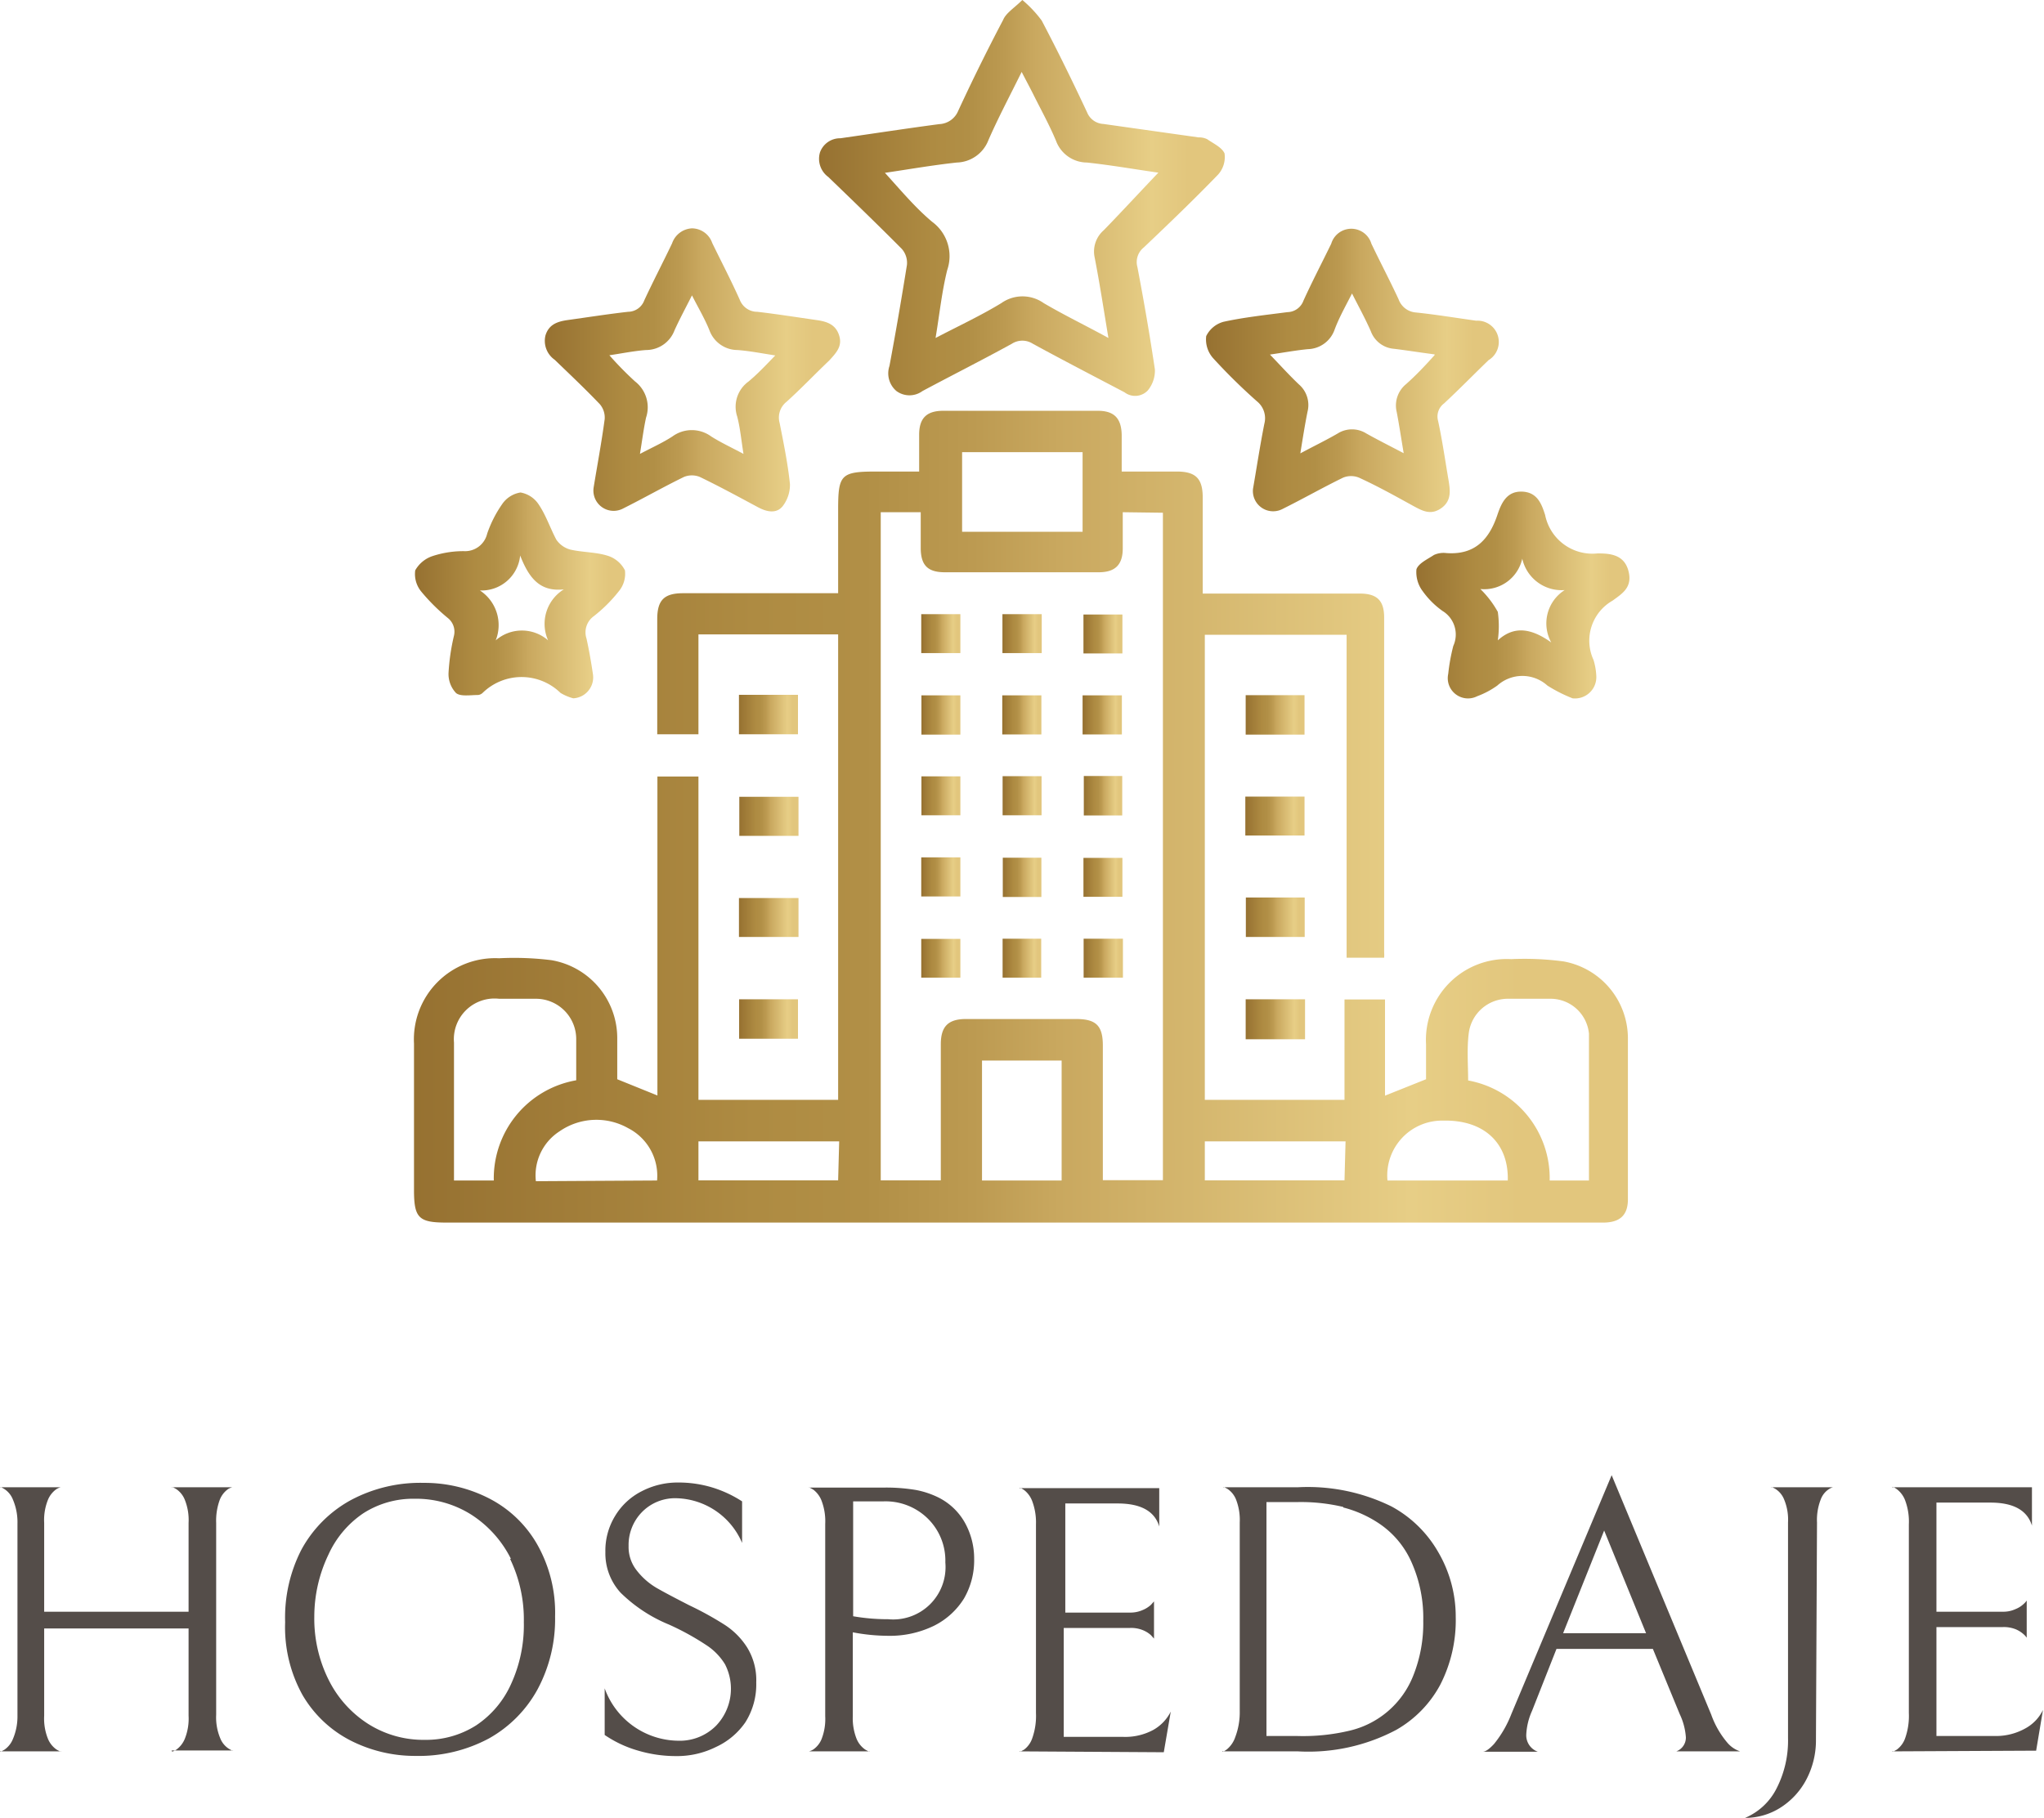
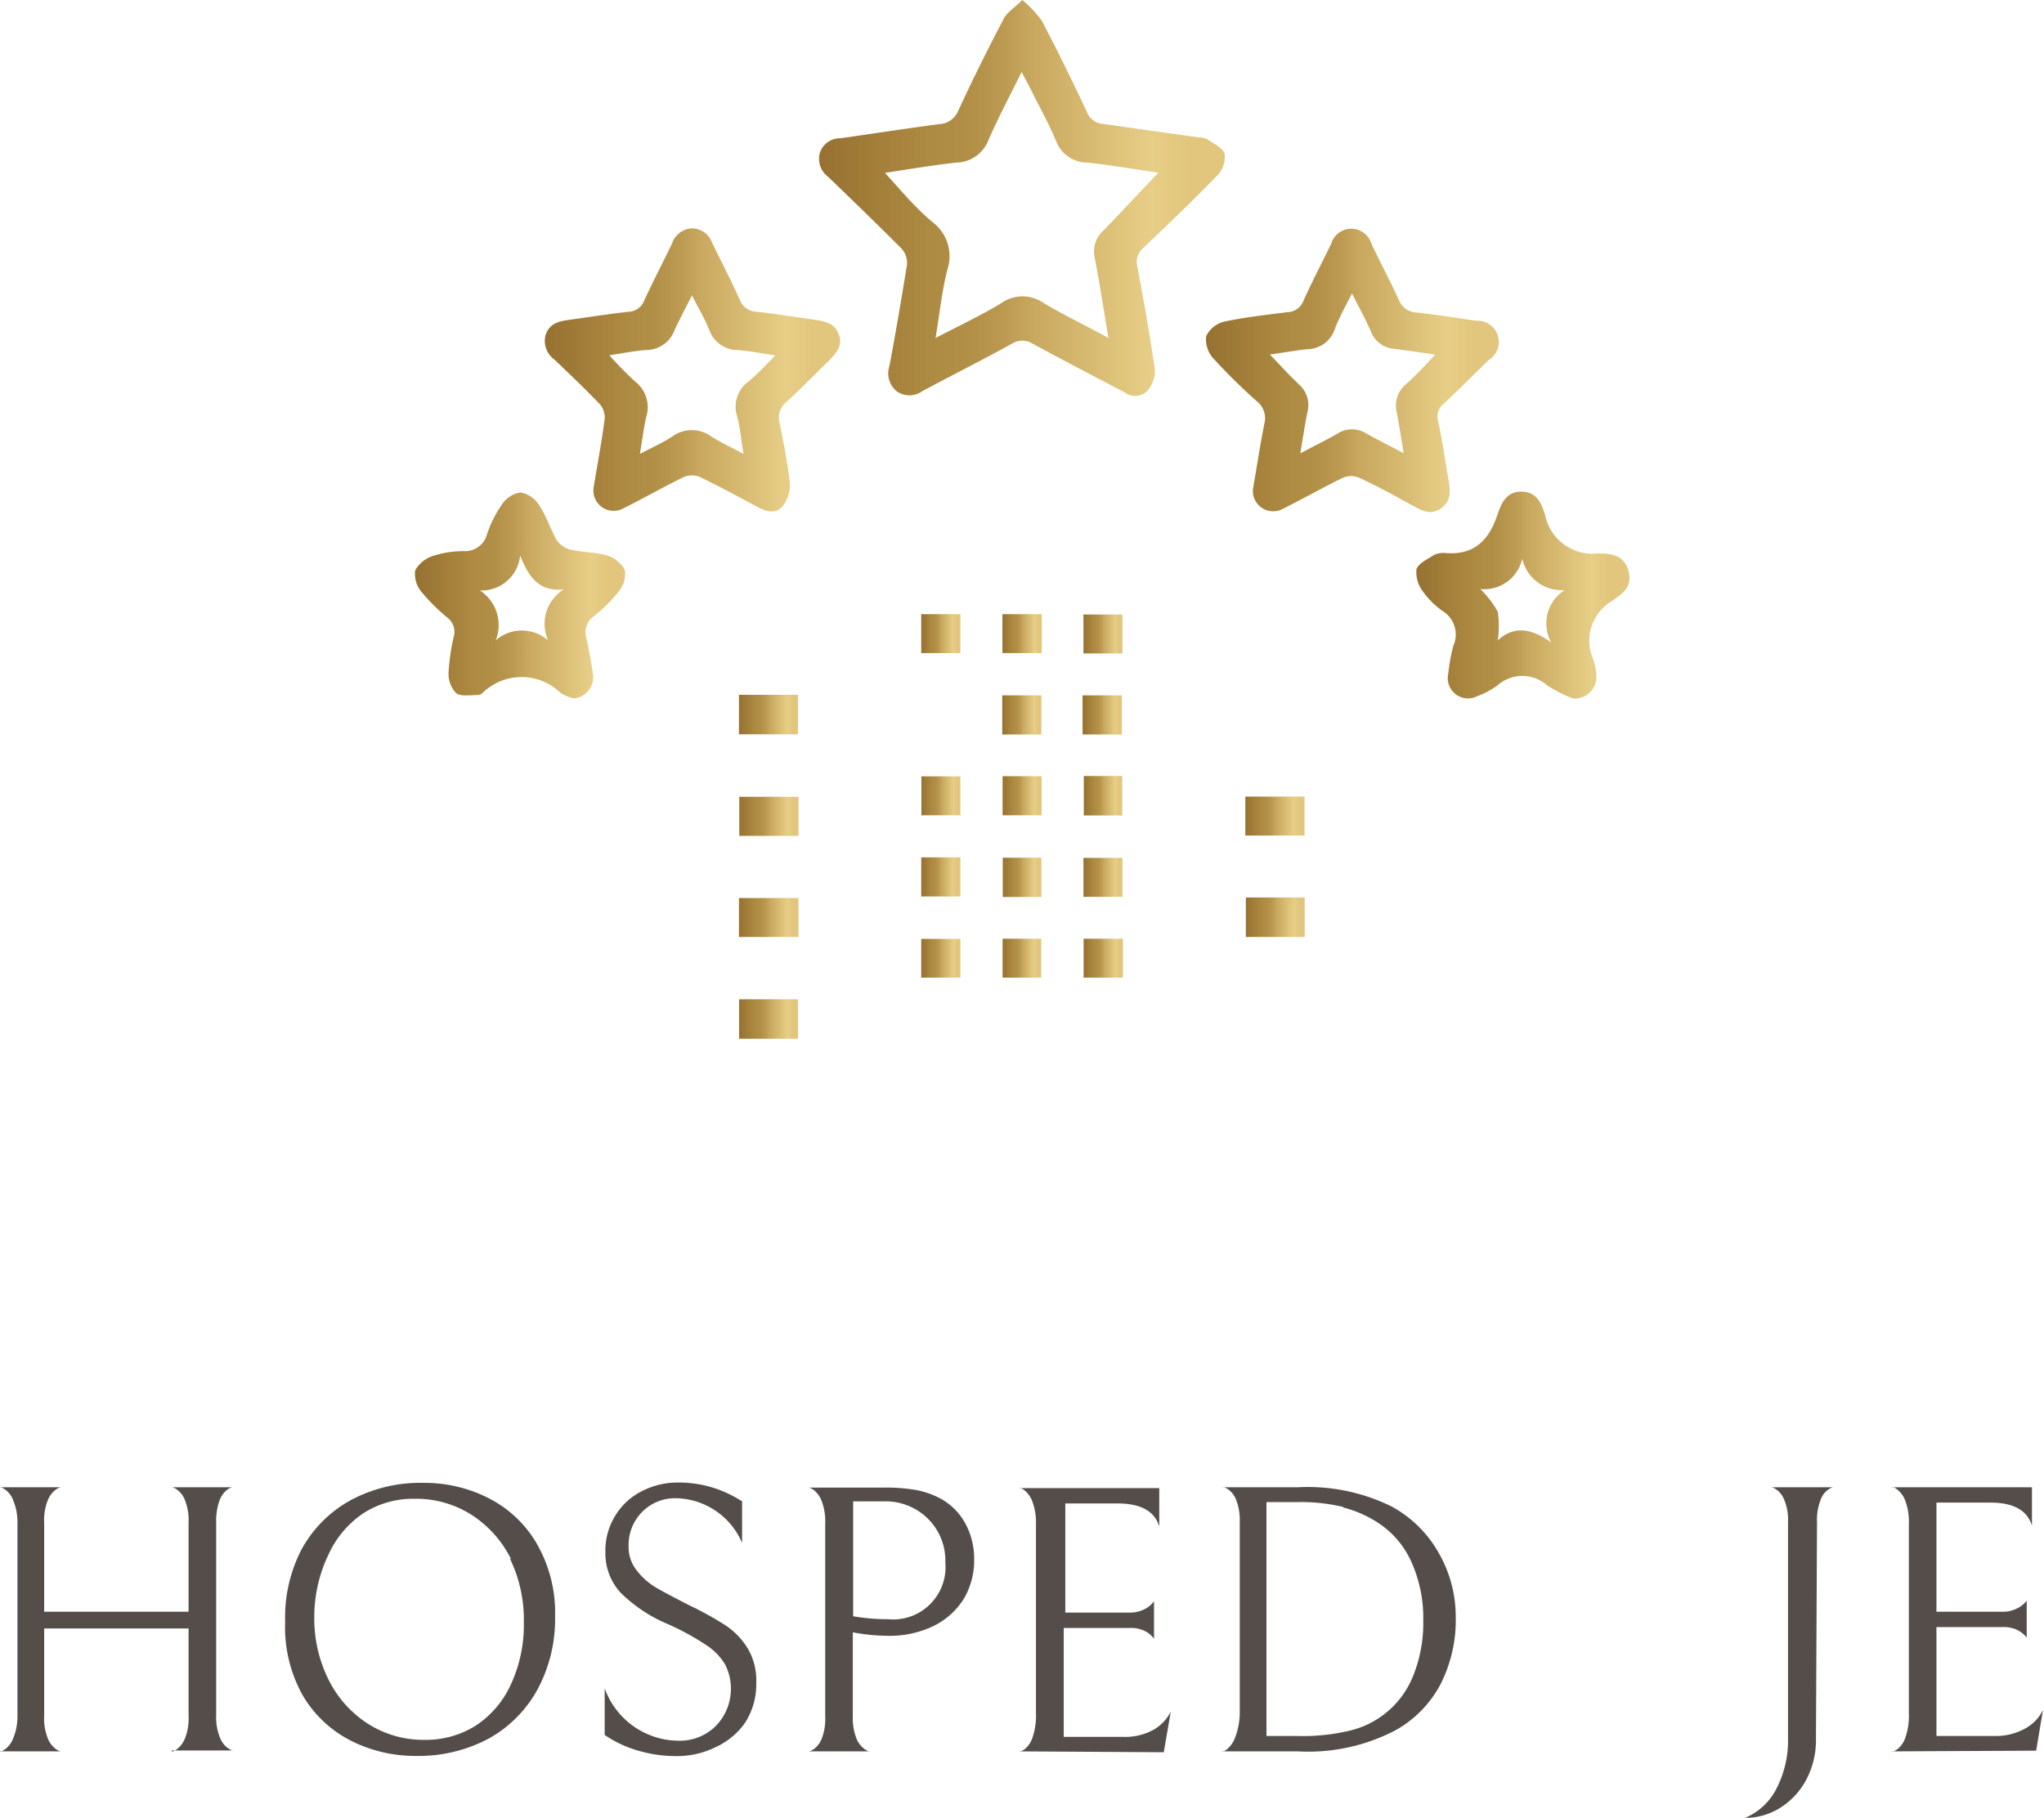
<svg xmlns="http://www.w3.org/2000/svg" xmlns:xlink="http://www.w3.org/1999/xlink" viewBox="0 0 117.06 104.13">
  <defs>
    <style>.cls-1{fill:#544d49;}.cls-2{fill:url(#Degradado_sin_nombre_40);}.cls-3{fill:url(#Degradado_sin_nombre_40-2);}.cls-4{fill:url(#Degradado_sin_nombre_40-3);}.cls-5{fill:url(#Degradado_sin_nombre_40-4);}.cls-6{fill:url(#Degradado_sin_nombre_40-5);}.cls-7{fill:url(#Degradado_sin_nombre_40-6);}.cls-8{fill:url(#Degradado_sin_nombre_40-7);}.cls-9{fill:url(#Degradado_sin_nombre_40-8);}.cls-10{fill:url(#Degradado_sin_nombre_40-9);}.cls-11{fill:url(#Degradado_sin_nombre_40-10);}.cls-12{fill:url(#Degradado_sin_nombre_40-11);}.cls-13{fill:url(#Degradado_sin_nombre_40-12);}.cls-14{fill:url(#Degradado_sin_nombre_40-13);}.cls-15{fill:url(#Degradado_sin_nombre_40-14);}.cls-16{fill:url(#Degradado_sin_nombre_40-15);}.cls-17{fill:url(#Degradado_sin_nombre_40-16);}.cls-18{fill:url(#Degradado_sin_nombre_40-17);}.cls-19{fill:url(#Degradado_sin_nombre_40-18);}.cls-20{fill:url(#Degradado_sin_nombre_40-19);}.cls-21{fill:url(#Degradado_sin_nombre_40-20);}.cls-22{fill:url(#Degradado_sin_nombre_40-21);}.cls-23{fill:url(#Degradado_sin_nombre_40-22);}.cls-24{fill:url(#Degradado_sin_nombre_40-23);}.cls-25{fill:url(#Degradado_sin_nombre_40-24);}.cls-26{fill:url(#Degradado_sin_nombre_40-25);}.cls-27{fill:url(#Degradado_sin_nombre_40-26);}.cls-28{fill:url(#Degradado_sin_nombre_40-27);}.cls-29{fill:url(#Degradado_sin_nombre_40-28);}.cls-30{fill:url(#Degradado_sin_nombre_40-29);}</style>
    <linearGradient id="Degradado_sin_nombre_40" x1="23.71" y1="46.75" x2="93.35" y2="46.75" gradientUnits="userSpaceOnUse">
      <stop offset="0" stop-color="#967131" />
      <stop offset="0.28" stop-color="#ae8b42" />
      <stop offset="0.37" stop-color="#b18f46" />
      <stop offset="0.46" stop-color="#bc9a51" />
      <stop offset="0.53" stop-color="#c9a85f" />
      <stop offset="0.82" stop-color="#e7ce86" />
      <stop offset="0.91" stop-color="#e2c67d" />
    </linearGradient>
    <linearGradient id="Degradado_sin_nombre_40-2" x1="46.85" y1="11.33" x2="70.13" y2="11.33" xlink:href="#Degradado_sin_nombre_40" />
    <linearGradient id="Degradado_sin_nombre_40-3" x1="31.17" y1="21.19" x2="48.08" y2="21.19" xlink:href="#Degradado_sin_nombre_40" />
    <linearGradient id="Degradado_sin_nombre_40-4" x1="69.05" y1="21.18" x2="85.88" y2="21.18" xlink:href="#Degradado_sin_nombre_40" />
    <linearGradient id="Degradado_sin_nombre_40-5" x1="23.79" y1="34.12" x2="35.98" y2="34.12" xlink:href="#Degradado_sin_nombre_40" />
    <linearGradient id="Degradado_sin_nombre_40-6" x1="81.09" y1="34.1" x2="93.34" y2="34.1" xlink:href="#Degradado_sin_nombre_40" />
    <linearGradient id="Degradado_sin_nombre_40-7" x1="71.34" y1="40.95" x2="74.71" y2="40.95" xlink:href="#Degradado_sin_nombre_40" />
    <linearGradient id="Degradado_sin_nombre_40-8" x1="42.34" y1="46.76" x2="45.73" y2="46.76" xlink:href="#Degradado_sin_nombre_40" />
    <linearGradient id="Degradado_sin_nombre_40-9" x1="71.32" y1="46.75" x2="74.71" y2="46.75" xlink:href="#Degradado_sin_nombre_40" />
    <linearGradient id="Degradado_sin_nombre_40-10" x1="42.32" y1="52.55" x2="45.73" y2="52.55" xlink:href="#Degradado_sin_nombre_40" />
    <linearGradient id="Degradado_sin_nombre_40-11" x1="71.35" y1="52.54" x2="74.72" y2="52.54" xlink:href="#Degradado_sin_nombre_40" />
    <linearGradient id="Degradado_sin_nombre_40-12" x1="42.32" y1="40.93" x2="45.7" y2="40.93" xlink:href="#Degradado_sin_nombre_40" />
    <linearGradient id="Degradado_sin_nombre_40-13" x1="42.33" y1="58.37" x2="45.7" y2="58.37" xlink:href="#Degradado_sin_nombre_40" />
    <linearGradient id="Degradado_sin_nombre_40-14" x1="71.34" y1="58.39" x2="74.74" y2="58.39" xlink:href="#Degradado_sin_nombre_40" />
    <linearGradient id="Degradado_sin_nombre_40-15" x1="57.4" y1="40.95" x2="59.64" y2="40.95" xlink:href="#Degradado_sin_nombre_40" />
    <linearGradient id="Degradado_sin_nombre_40-16" x1="62.04" y1="40.95" x2="64.29" y2="40.95" xlink:href="#Degradado_sin_nombre_40" />
    <linearGradient id="Degradado_sin_nombre_40-17" x1="52.77" y1="40.95" x2="55.01" y2="40.95" xlink:href="#Degradado_sin_nombre_40" />
    <linearGradient id="Degradado_sin_nombre_40-18" x1="57.42" y1="45.58" x2="59.65" y2="45.58" xlink:href="#Degradado_sin_nombre_40" />
    <linearGradient id="Degradado_sin_nombre_40-19" x1="62.07" y1="45.58" x2="64.27" y2="45.58" xlink:href="#Degradado_sin_nombre_40" />
    <linearGradient id="Degradado_sin_nombre_40-20" x1="52.76" y1="50.23" x2="54.99" y2="50.23" xlink:href="#Degradado_sin_nombre_40" />
    <linearGradient id="Degradado_sin_nombre_40-21" x1="57.43" y1="50.26" x2="59.64" y2="50.26" xlink:href="#Degradado_sin_nombre_40" />
    <linearGradient id="Degradado_sin_nombre_40-22" x1="62.05" y1="50.25" x2="64.28" y2="50.25" xlink:href="#Degradado_sin_nombre_40" />
    <linearGradient id="Degradado_sin_nombre_40-23" x1="52.76" y1="54.89" x2="55.02" y2="54.89" xlink:href="#Degradado_sin_nombre_40" />
    <linearGradient id="Degradado_sin_nombre_40-24" x1="57.42" y1="54.9" x2="59.63" y2="54.9" xlink:href="#Degradado_sin_nombre_40" />
    <linearGradient id="Degradado_sin_nombre_40-25" x1="62.06" y1="54.88" x2="64.31" y2="54.88" xlink:href="#Degradado_sin_nombre_40" />
    <linearGradient id="Degradado_sin_nombre_40-26" x1="62.05" y1="36.31" x2="64.28" y2="36.31" xlink:href="#Degradado_sin_nombre_40" />
    <linearGradient id="Degradado_sin_nombre_40-27" x1="57.41" y1="36.29" x2="59.66" y2="36.29" xlink:href="#Degradado_sin_nombre_40" />
    <linearGradient id="Degradado_sin_nombre_40-28" x1="52.76" y1="36.29" x2="54.99" y2="36.29" xlink:href="#Degradado_sin_nombre_40" />
    <linearGradient id="Degradado_sin_nombre_40-29" x1="52.77" y1="45.59" x2="55.01" y2="45.59" xlink:href="#Degradado_sin_nombre_40" />
  </defs>
  <g id="Capa_2" data-name="Capa 2">
    <g id="Capa_1-2" data-name="Capa 1">
      <path class="cls-1" d="M10.1,100.22a1.43,1.43,0,0,0,.48-.61,3.1,3.1,0,0,0,.22-1.33v-5H2.53v5a3.1,3.1,0,0,0,.22,1.33,1.4,1.4,0,0,0,.48.6c.18.11.27.14.27.11H0c0,.05.09,0,.26-.1a1.36,1.36,0,0,0,.48-.61A3.29,3.29,0,0,0,1,98.28v-11A3.29,3.29,0,0,0,.74,85.9a1.27,1.27,0,0,0-.48-.6c-.17-.11-.26-.14-.26-.11H3.5s-.09,0-.27.11a1.4,1.4,0,0,0-.48.6,3.1,3.1,0,0,0-.22,1.33v5.09H10.8V87.23a3.1,3.1,0,0,0-.22-1.33,1.33,1.33,0,0,0-.48-.6c-.18-.11-.27-.14-.27-.11h3.5s-.09,0-.26.1a1.36,1.36,0,0,0-.48.61,3.47,3.47,0,0,0-.21,1.33v11a3.08,3.08,0,0,0,.23,1.33,1.27,1.27,0,0,0,.48.6c.18.11.26.14.26.11H9.83C9.83,100.37,9.92,100.33,10.1,100.22Z" />
      <path class="cls-1" d="M17.26,88.77a7.09,7.09,0,0,1,2.81-2.83,8.43,8.43,0,0,1,4.2-1,8.09,8.09,0,0,1,3.7.87,6.68,6.68,0,0,1,2.77,2.61,7.93,7.93,0,0,1,1.05,4.18,8.5,8.5,0,0,1-1,4.16A7.13,7.13,0,0,1,28,99.58a8.49,8.49,0,0,1-4.19,1,8.13,8.13,0,0,1-3.71-.87,6.74,6.74,0,0,1-2.77-2.61,8,8,0,0,1-1-4.18A8.5,8.5,0,0,1,17.26,88.77Zm12,.52a6.41,6.41,0,0,0-2.27-2.53,5.92,5.92,0,0,0-3.25-.91,5.28,5.28,0,0,0-2.93.83,5.68,5.68,0,0,0-2,2.37A8.24,8.24,0,0,0,18,92.6a7.84,7.84,0,0,0,.82,3.62,6.34,6.34,0,0,0,2.27,2.53,5.91,5.91,0,0,0,3.24.91,5.34,5.34,0,0,0,2.94-.83,5.59,5.59,0,0,0,2-2.37A8.1,8.1,0,0,0,30,92.91,8,8,0,0,0,29.21,89.29Z" />
      <path class="cls-1" d="M36.52,100.27a6.59,6.59,0,0,1-1.89-.89V96.71a4.53,4.53,0,0,0,4.2,3A2.93,2.93,0,0,0,41,98.86a3.06,3.06,0,0,0,.52-3.53,3.46,3.46,0,0,0-1.09-1.11,15,15,0,0,0-2.11-1.16,8.6,8.6,0,0,1-2.78-1.83,3.34,3.34,0,0,1-.87-2.32,3.81,3.81,0,0,1,.56-2.08,3.76,3.76,0,0,1,1.52-1.41,4.46,4.46,0,0,1,2.1-.5,6.63,6.63,0,0,1,1.93.28A6.79,6.79,0,0,1,42.5,86v2.38a4.2,4.2,0,0,0-3.76-2.56,2.65,2.65,0,0,0-2,.82A2.69,2.69,0,0,0,36,88.55a2.16,2.16,0,0,0,.46,1.4,4,4,0,0,0,1.13,1c.45.26,1.08.59,1.88,1a18.73,18.73,0,0,1,2,1.1,4.26,4.26,0,0,1,1.32,1.32,3.56,3.56,0,0,1,.52,2,4.06,4.06,0,0,1-.62,2.28A4.14,4.14,0,0,1,41,100.07a5,5,0,0,1-2.28.52A7.65,7.65,0,0,1,36.52,100.27Z" />
      <path class="cls-1" d="M55.21,91.56a4.25,4.25,0,0,1-1.73,1.57,5.77,5.77,0,0,1-2.64.57,10.89,10.89,0,0,1-2-.2v4.8a3.19,3.19,0,0,0,.22,1.31,1.4,1.4,0,0,0,.48.6c.18.11.27.14.27.11h-3.5s.09,0,.27-.11a1.34,1.34,0,0,0,.47-.59,3.17,3.17,0,0,0,.21-1.32v-11a3.31,3.31,0,0,0-.21-1.34,1.44,1.44,0,0,0-.47-.63q-.27-.16-.27-.12h4.31a10.32,10.32,0,0,1,1.85.14,5.06,5.06,0,0,1,1.28.43,3.57,3.57,0,0,1,1.52,1.46,4.23,4.23,0,0,1,.52,2.06A4.36,4.36,0,0,1,55.21,91.56ZM53.15,87a3.45,3.45,0,0,0-2.57-1H48.86v6.58a11.49,11.49,0,0,0,2,.17,3,3,0,0,0,3.28-3.25A3.38,3.38,0,0,0,53.15,87Z" />
      <path class="cls-1" d="M58.39,100.32c0,.05.08,0,.26-.1a1.37,1.37,0,0,0,.47-.66,3.84,3.84,0,0,0,.21-1.44V87.32A3.48,3.48,0,0,0,59.12,86a1.44,1.44,0,0,0-.47-.65c-.18-.12-.26-.16-.26-.11h8v2.2c-.26-.88-1.06-1.32-2.38-1.32h-3v6.25H64.7a1.73,1.73,0,0,0,.75-.15,1.59,1.59,0,0,0,.46-.29l.18-.2v2.13l-.18-.2a1.52,1.52,0,0,0-.45-.28,1.78,1.78,0,0,0-.74-.13h-3.8v6.24h3.43a3.37,3.37,0,0,0,1.7-.4,2.47,2.47,0,0,0,1-1.05l-.4,2.33Z" />
      <path class="cls-1" d="M74.34,100.32H70q0,.08.27-.12a1.56,1.56,0,0,0,.47-.69A4,4,0,0,0,71,98V87.21a3.22,3.22,0,0,0-.21-1.31,1.32,1.32,0,0,0-.47-.6c-.18-.11-.27-.14-.27-.11h4.31a10.85,10.85,0,0,1,5.33,1.1,6.82,6.82,0,0,1,2.68,2.62,7.32,7.32,0,0,1,1,3.71,8.1,8.1,0,0,1-.89,3.89,6.51,6.51,0,0,1-2.52,2.58A10.75,10.75,0,0,1,74.34,100.32Zm2.59-14a10.51,10.51,0,0,0-2.62-.28H72.53V99.44h1.78a11.51,11.51,0,0,0,3-.31A5.19,5.19,0,0,0,80.93,96a8.06,8.06,0,0,0,.58-3.16,7.83,7.83,0,0,0-.67-3.35A5.19,5.19,0,0,0,79,87.28,6.65,6.65,0,0,0,76.93,86.35Z" />
-       <path class="cls-1" d="M89.14,94.45,87.74,98a3.74,3.74,0,0,0-.33,1.34,1,1,0,0,0,.66,1H84.92c.15,0,.36-.14.64-.44a6.31,6.31,0,0,0,1-1.73l5.74-13.67L98,98.21a5.15,5.15,0,0,0,.94,1.63,1.62,1.62,0,0,0,.72.48H96a.84.84,0,0,0,.55-.81,3.68,3.68,0,0,0-.35-1.32l-1.54-3.74Zm5.13-.9-2.4-5.88-2.35,5.88Z" />
      <path class="cls-1" d="M104,99.64a4.81,4.81,0,0,1-.56,2.31,4.24,4.24,0,0,1-1.5,1.61,3.76,3.76,0,0,1-2,.57,3.57,3.57,0,0,0,1.8-1.68,6,6,0,0,0,.66-2.9V87.21a3,3,0,0,0-.22-1.31,1.27,1.27,0,0,0-.48-.6c-.18-.11-.27-.14-.27-.11H105s-.09,0-.26.11a1.2,1.2,0,0,0-.47.6,3.22,3.22,0,0,0-.21,1.31Z" />
      <path class="cls-1" d="M108.37,100.32c0,.05.09,0,.26-.1a1.38,1.38,0,0,0,.48-.66,3.84,3.84,0,0,0,.21-1.44V87.32a3.48,3.48,0,0,0-.21-1.37,1.45,1.45,0,0,0-.48-.65c-.17-.12-.26-.16-.26-.11h8v2.2c-.27-.88-1.06-1.32-2.38-1.32H110.9v6.25h3.79a1.65,1.65,0,0,0,.74-.15,1.46,1.46,0,0,0,.46-.29,1,1,0,0,0,.18-.2v2.13a1,1,0,0,0-.18-.2,1.59,1.59,0,0,0-.44-.28,1.82,1.82,0,0,0-.74-.13H110.9v6.24h3.43A3.43,3.43,0,0,0,116,99a2.39,2.39,0,0,0,1-1.05l-.39,2.33Z" />
-       <path class="cls-2" d="M48,36.34H40v5.72H37.64V38.23c0-.92,0-1.84,0-2.76,0-1.09.39-1.49,1.48-1.49H48c0-.23,0-.43,0-.64V29.2c0-2,.15-2.19,2.16-2.19h2.48c0-.73,0-1.42,0-2.11,0-.95.43-1.37,1.38-1.37q4.43,0,8.85,0c.94,0,1.35.43,1.37,1.38,0,.68,0,1.35,0,2.1h3.15c1.09,0,1.49.4,1.49,1.49V34h9c1,0,1.39.42,1.39,1.37q0,9.57,0,19.16a2.35,2.35,0,0,1,0,.33H77.12V36.36H69V63h8V57.25h2.32v5.51l2.35-.94c0-.62,0-1.34,0-2a4.63,4.63,0,0,1,4.87-4.88,17,17,0,0,1,3,.13,4.48,4.48,0,0,1,3.69,4.41c0,3.07,0,6.15,0,9.22,0,.9-.45,1.31-1.35,1.33H25.55c-1.57,0-1.84-.27-1.84-1.86V59.78a4.65,4.65,0,0,1,4.87-4.89,17.21,17.21,0,0,1,3,.11,4.53,4.53,0,0,1,3.77,4.49c0,.8,0,1.59,0,2.33l2.3.93V44.48H40V63H48Zm16.3-7c0,.72,0,1.4,0,2.07,0,.94-.43,1.37-1.38,1.37H54.11c-1,0-1.37-.42-1.38-1.37,0-.69,0-1.38,0-2.07H50.44V67.61h3.44c0-2.62,0-5.21,0-7.79,0-1,.4-1.45,1.44-1.45h6.31c1.14,0,1.53.38,1.53,1.52V67.6h3.44V29.37ZM84.08,61.89a5.69,5.69,0,0,1,4.67,5.73H91c0-2.82,0-5.62,0-8.41a2.21,2.21,0,0,0-2.22-2q-1.23,0-2.46,0a2.26,2.26,0,0,0-2.2,1.94C84,60.05,84.08,61,84.08,61.89ZM33,61.88c0-.79,0-1.58,0-2.37a2.31,2.31,0,0,0-2.32-2.3c-.7,0-1.4,0-2.1,0A2.33,2.33,0,0,0,26,59.72c0,1.81,0,3.62,0,5.43v2.47h2.28A5.7,5.7,0,0,1,33,61.88ZM62,30.46V25.9H55.1v4.56ZM60.8,67.62V60.75H56.24v6.87Zm18.66,0h6.89c.06-2.16-1.38-3.48-3.69-3.43A3.14,3.14,0,0,0,79.46,67.61Zm-41.83,0a3.06,3.06,0,0,0-1.66-3,3.7,3.7,0,0,0-3.92.18,3,3,0,0,0-1.36,2.86Zm39.43-2.24H69v2.23h8Zm-29,0H40v2.23h8Z" />
      <path class="cls-3" d="M58.55,0a6.79,6.79,0,0,1,1.11,1.18c.91,1.73,1.77,3.49,2.6,5.26a1.06,1.06,0,0,0,.93.66l5.45.77a1.07,1.07,0,0,1,.49.1c.36.25.86.48,1,.82A1.5,1.5,0,0,1,69.76,10c-1.38,1.43-2.81,2.8-4.25,4.17a1.07,1.07,0,0,0-.37,1.13c.37,1.94.71,3.9,1,5.86a1.78,1.78,0,0,1-.41,1.21,1,1,0,0,1-1.33.1c-1.75-.92-3.51-1.83-5.25-2.78a1.11,1.11,0,0,0-1.2,0c-1.69.93-3.42,1.8-5.12,2.71a1.26,1.26,0,0,1-1.49,0,1.33,1.33,0,0,1-.4-1.44c.36-1.92.69-3.85,1-5.78a1.21,1.21,0,0,0-.3-.93c-1.38-1.39-2.79-2.75-4.2-4.11a1.29,1.29,0,0,1-.48-1.41,1.22,1.22,0,0,1,1.17-.81c1.89-.27,3.77-.56,5.66-.81a1.23,1.23,0,0,0,1.09-.77c.81-1.75,1.67-3.49,2.57-5.2C57.61.75,58.06.48,58.55,0Zm7.79,9.89c-1.33-.19-2.7-.43-4.09-.58a1.9,1.9,0,0,1-1.77-1.24c-.37-.89-.84-1.74-1.27-2.6-.21-.42-.43-.83-.7-1.35-.68,1.38-1.34,2.62-1.9,3.9A2,2,0,0,1,54.8,9.31c-1.39.15-2.76.39-4.12.59.91,1,1.74,2,2.71,2.81a2.44,2.44,0,0,1,.86,2.75c-.31,1.24-.44,2.52-.67,3.9,1.34-.7,2.59-1.28,3.77-2a2.1,2.1,0,0,1,2.42,0c1.17.69,2.4,1.28,3.71,2-.27-1.62-.5-3.13-.79-4.62a1.61,1.61,0,0,1,.52-1.55C64.26,12.11,65.28,11,66.34,9.89Z" />
      <path class="cls-4" d="M34,27.91c.2-1.23.45-2.56.63-3.9a1.18,1.18,0,0,0-.28-.86c-.83-.87-1.71-1.7-2.58-2.54a1.32,1.32,0,0,1-.53-1.4c.2-.65.72-.8,1.29-.88,1.15-.16,2.29-.34,3.44-.47a1,1,0,0,0,.93-.66c.51-1.1,1.07-2.17,1.59-3.26a1.27,1.27,0,0,1,1.14-.86,1.24,1.24,0,0,1,1.16.84c.53,1.09,1.09,2.16,1.58,3.26a1.07,1.07,0,0,0,1,.68c1.13.13,2.25.31,3.37.47.58.08,1.1.23,1.31.86s-.14,1-.56,1.46c-.82.78-1.61,1.61-2.45,2.37a1.15,1.15,0,0,0-.39,1.21c.23,1.16.47,2.33.59,3.5A2,2,0,0,1,44.82,29c-.36.44-.91.32-1.4.06-1.1-.59-2.2-1.19-3.34-1.74a1.2,1.2,0,0,0-.91,0c-1.17.57-2.31,1.22-3.47,1.8A1.16,1.16,0,0,1,34,27.91ZM42.58,26c-.13-.81-.19-1.49-.36-2.14a1.78,1.78,0,0,1,.64-2c.52-.43,1-.94,1.54-1.5-.83-.13-1.49-.26-2.16-.31a1.72,1.72,0,0,1-1.61-1.13c-.27-.67-.64-1.29-1-2-.38.75-.72,1.38-1,2A1.74,1.74,0,0,1,37,20.05c-.68.05-1.36.19-2.1.3a19.15,19.15,0,0,0,1.47,1.5A1.87,1.87,0,0,1,37,23.92c-.14.64-.22,1.29-.35,2.08.72-.38,1.31-.64,1.86-1a1.88,1.88,0,0,1,2.22,0C41.3,25.36,41.89,25.63,42.58,26Z" />
      <path class="cls-5" d="M71.76,28c.21-1.21.4-2.47.65-3.73A1.24,1.24,0,0,0,72,23a33,33,0,0,1-2.53-2.49,1.61,1.61,0,0,1-.39-1.26,1.56,1.56,0,0,1,1-.82c1.2-.26,2.43-.39,3.65-.55a1,1,0,0,0,.92-.66c.5-1.1,1.06-2.17,1.59-3.26a1.2,1.2,0,0,1,2.3,0c.51,1.07,1.06,2.11,1.56,3.19a1.14,1.14,0,0,0,1,.75c1.15.12,2.29.31,3.44.47a1.22,1.22,0,0,1,.71,2.26c-.85.82-1.68,1.67-2.55,2.48a.93.93,0,0,0-.34,1c.24,1.11.4,2.23.59,3.35.1.61.2,1.22-.41,1.65s-1.1.14-1.62-.14c-1-.55-2-1.11-3.09-1.61a1.2,1.2,0,0,0-.91,0c-1.17.57-2.31,1.22-3.48,1.8A1.16,1.16,0,0,1,71.76,28Zm10.4-7.7c-.84-.11-1.58-.23-2.32-.32a1.54,1.54,0,0,1-1.33-1c-.31-.71-.68-1.38-1.08-2.17-.38.75-.75,1.4-1,2.08A1.67,1.67,0,0,1,74.9,20c-.71.07-1.41.2-2.17.31.59.61,1.11,1.19,1.66,1.71a1.56,1.56,0,0,1,.49,1.57c-.15.75-.27,1.51-.41,2.38.78-.42,1.47-.75,2.14-1.14a1.54,1.54,0,0,1,1.64,0c.66.37,1.34.71,2.14,1.13-.15-.89-.26-1.63-.4-2.36A1.58,1.58,0,0,1,80.53,22C81.08,21.51,81.57,21,82.16,20.34Z" />
      <path class="cls-6" d="M32.83,40a2.82,2.82,0,0,1-.73-.31,3.19,3.19,0,0,0-4.46,0,.45.45,0,0,1-.26.12c-.43,0-1,.1-1.26-.11a1.58,1.58,0,0,1-.43-1.19A12.09,12.09,0,0,1,26,36.41a1,1,0,0,0-.34-1,11.13,11.13,0,0,1-1.54-1.53,1.58,1.58,0,0,1-.34-1.21,1.78,1.78,0,0,1,1-.82,5.66,5.66,0,0,1,1.78-.28,1.3,1.3,0,0,0,1.34-1,6.81,6.81,0,0,1,.85-1.68,1.57,1.57,0,0,1,1.06-.68,1.56,1.56,0,0,1,1.05.7c.41.61.65,1.34,1,2a1.41,1.41,0,0,0,.8.57c.7.16,1.45.14,2.13.35a1.66,1.66,0,0,1,1,.84,1.57,1.57,0,0,1-.36,1.21,8.36,8.36,0,0,1-1.43,1.42,1.14,1.14,0,0,0-.41,1.28c.15.68.27,1.37.37,2.06A1.2,1.2,0,0,1,32.83,40Zm-5.38-6.2a2.37,2.37,0,0,1,.94,2.88,2.28,2.28,0,0,1,3,0,2.32,2.32,0,0,1,.9-2.92c-1.38.15-2-.66-2.5-1.94A2.22,2.22,0,0,1,27.45,33.82Z" />
      <path class="cls-7" d="M90.06,40a8.49,8.49,0,0,1-1.44-.73,2.14,2.14,0,0,0-2.87,0,4.87,4.87,0,0,1-1.15.61,1.16,1.16,0,0,1-1.66-1.28A11,11,0,0,1,83.23,37,1.58,1.58,0,0,0,82.62,35a4.81,4.81,0,0,1-1.13-1.12,1.81,1.81,0,0,1-.37-1.27c.12-.35.66-.59,1-.82a1.32,1.32,0,0,1,.71-.11c1.61.12,2.44-.75,2.92-2.17.22-.65.51-1.37,1.4-1.35s1.14.71,1.34,1.34a2.76,2.76,0,0,0,3,2.2c.69,0,1.52.05,1.77,1S92.9,34,92.36,34.4a2.64,2.64,0,0,0-1.1,3.4,3.63,3.63,0,0,1,.16.93A1.22,1.22,0,0,1,90.06,40Zm-2.88-8a2.23,2.23,0,0,1-2.4,1.74,5.63,5.63,0,0,1,1,1.31,5.81,5.81,0,0,1,0,1.63c.92-.84,1.9-.71,3.06.12a2.26,2.26,0,0,1,.77-3A2.31,2.31,0,0,1,87.18,32Z" />
-       <path class="cls-8" d="M74.71,42.08H71.34V39.82h3.37Z" />
      <path class="cls-9" d="M45.73,45.64v2.24H42.34V45.64Z" />
      <path class="cls-10" d="M71.32,47.86V45.63h3.39v2.23Z" />
      <path class="cls-11" d="M45.73,51.44v2.23H42.32V51.44Z" />
      <path class="cls-12" d="M71.35,51.41h3.37v2.26H71.35Z" />
      <path class="cls-13" d="M42.32,39.8H45.7v2.26H42.32Z" />
      <path class="cls-14" d="M45.7,59.5H42.33V57.24H45.7Z" />
-       <path class="cls-15" d="M74.74,57.24v2.29h-3.4V57.24Z" />
      <path class="cls-16" d="M57.4,42.07V39.83h2.24v2.24Z" />
      <path class="cls-17" d="M62,42.07V39.83h2.25v2.24Z" />
-       <path class="cls-18" d="M55,42.08H52.77V39.83H55Z" />
      <path class="cls-19" d="M57.42,44.46h2.23V46.7H57.42Z" />
      <path class="cls-20" d="M62.07,44.45h2.2v2.26h-2.2Z" />
      <path class="cls-21" d="M52.76,49.11H55v2.24H52.76Z" />
      <path class="cls-22" d="M59.64,51.38H57.43V49.13h2.21Z" />
      <path class="cls-23" d="M64.28,51.37H62.05V49.14h2.23Z" />
      <path class="cls-24" d="M55,53.78V56H52.76V53.78Z" />
      <path class="cls-25" d="M59.63,56H57.42V53.77h2.21Z" />
-       <path class="cls-26" d="M64.31,53.77V56H62.06V53.77Z" />
+       <path class="cls-26" d="M64.31,53.77V56H62.06V53.77" />
      <path class="cls-27" d="M64.28,37.43H62.05V35.2h2.23Z" />
      <path class="cls-28" d="M59.66,35.18v2.23H57.41V35.18Z" />
      <path class="cls-29" d="M52.76,37.41V35.18H55v2.23Z" />
      <path class="cls-30" d="M55,44.47V46.7H52.77V44.47Z" />
    </g>
  </g>
</svg>